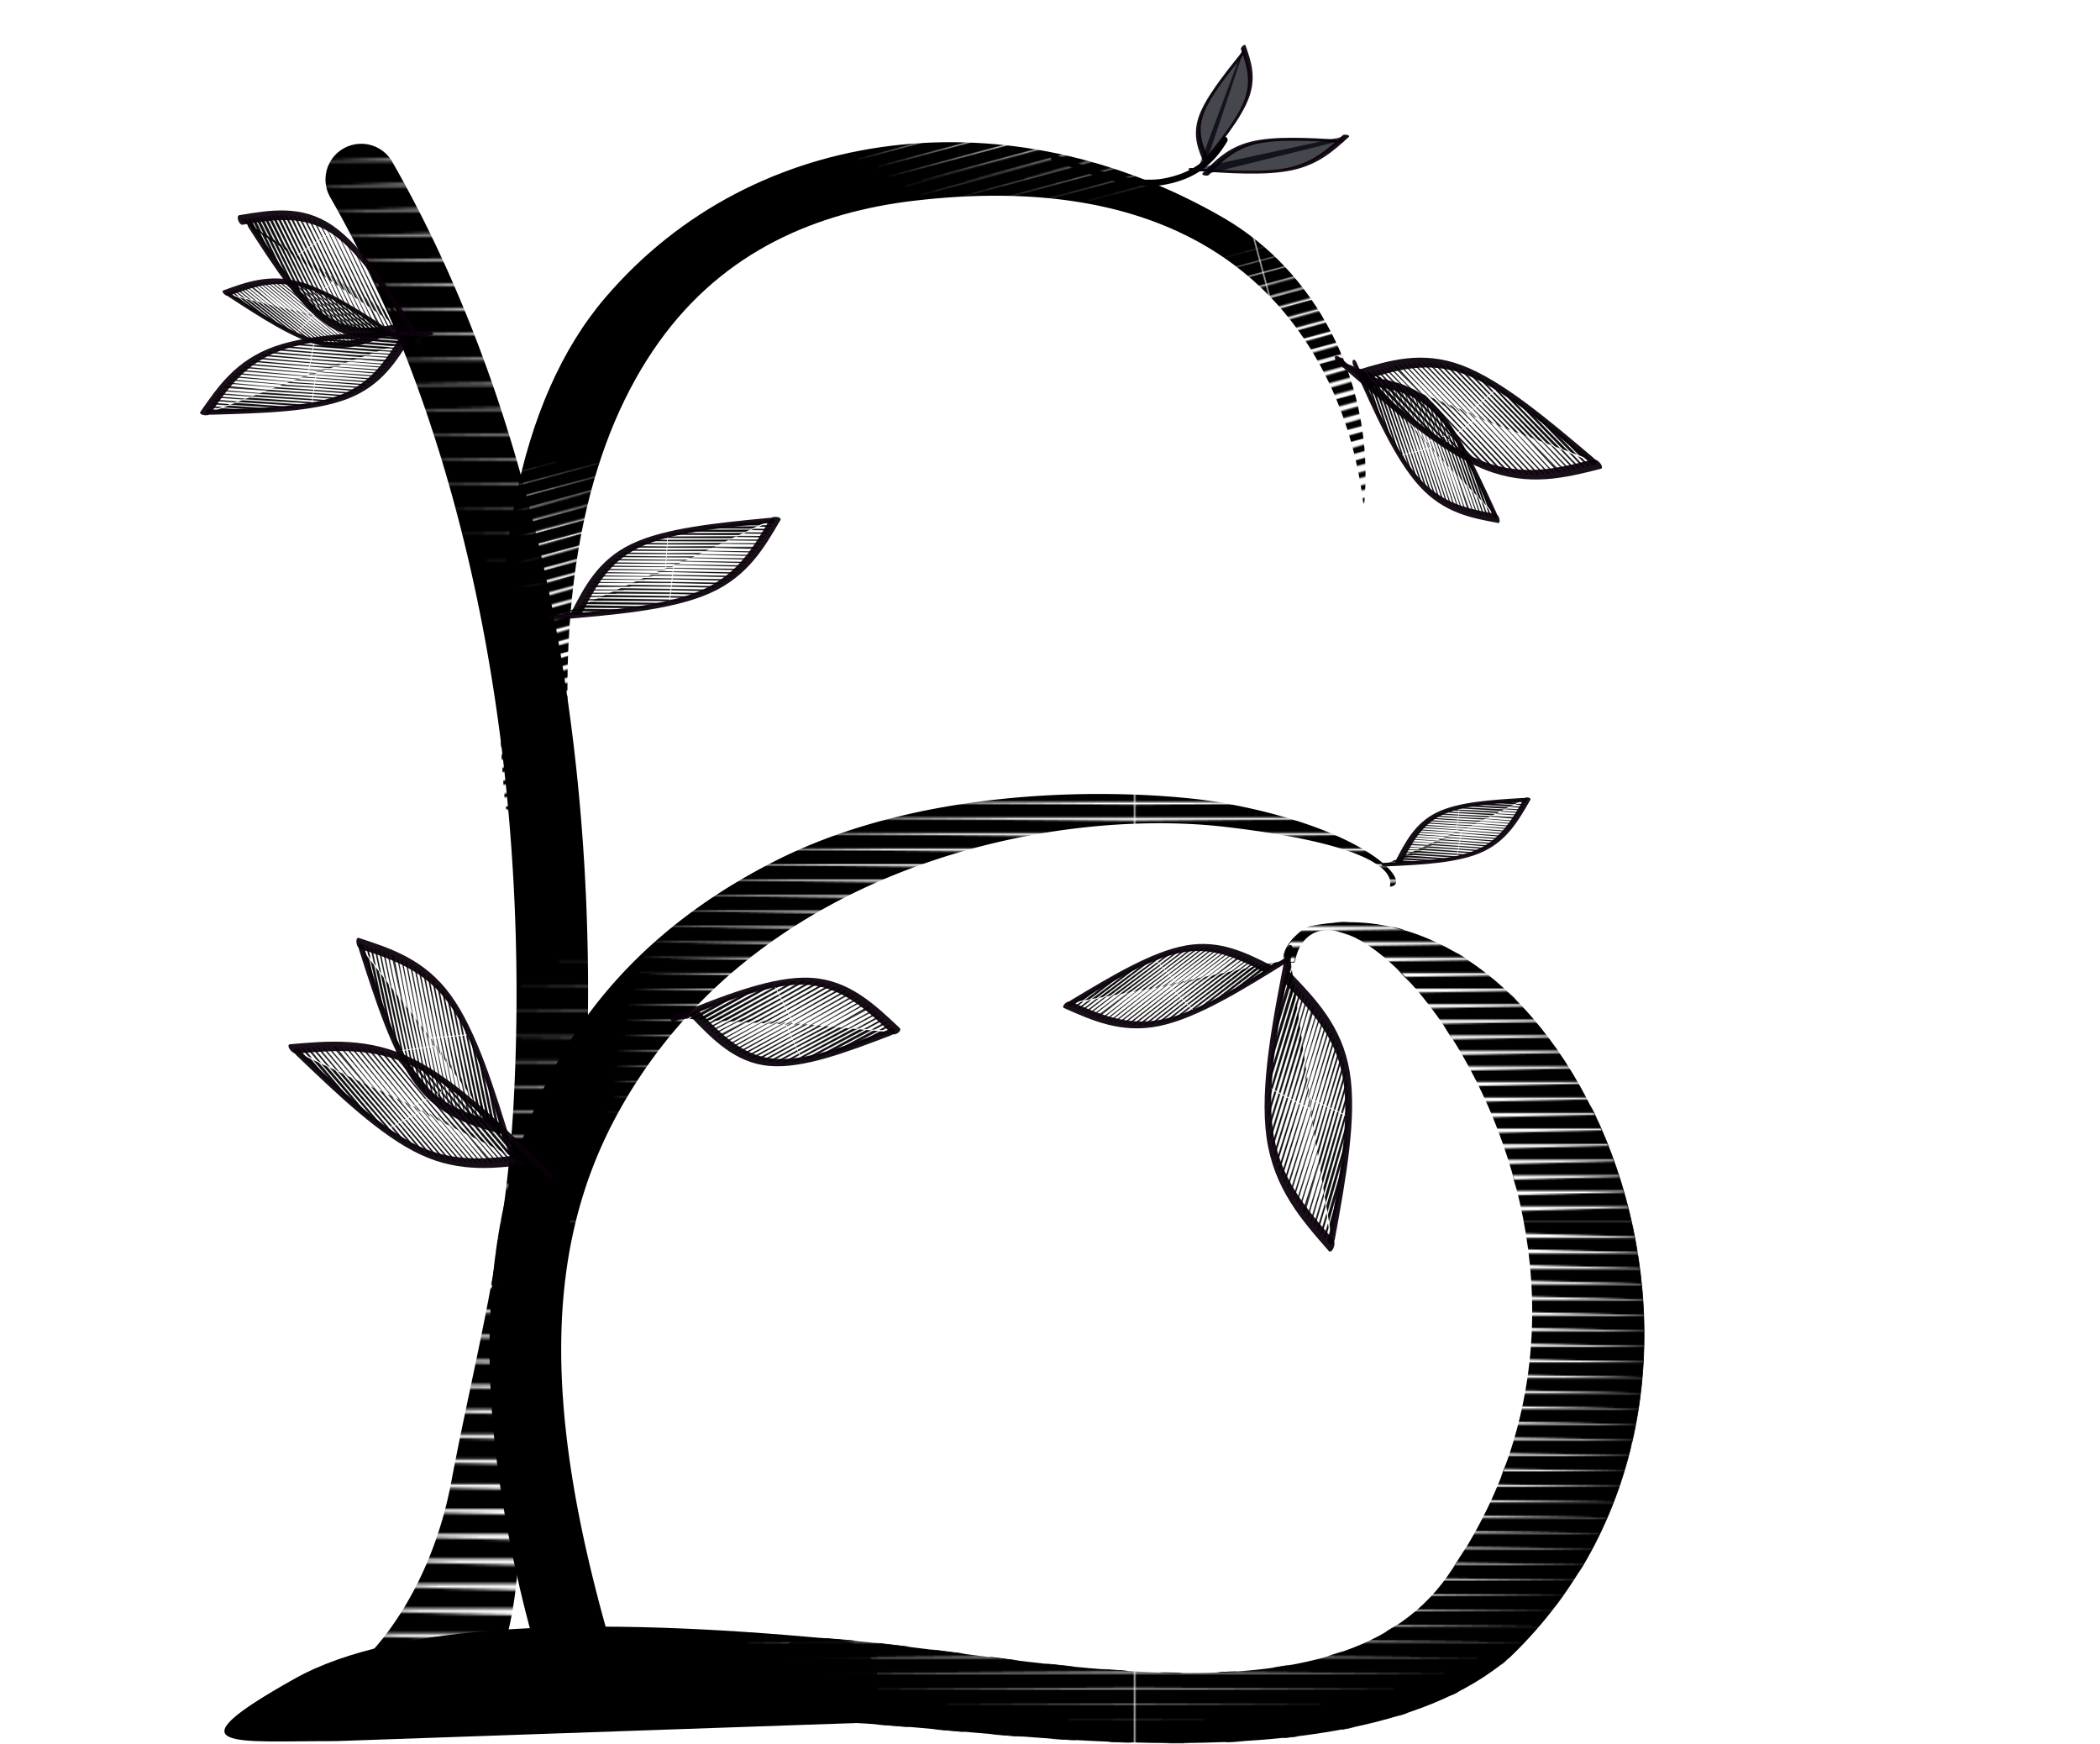
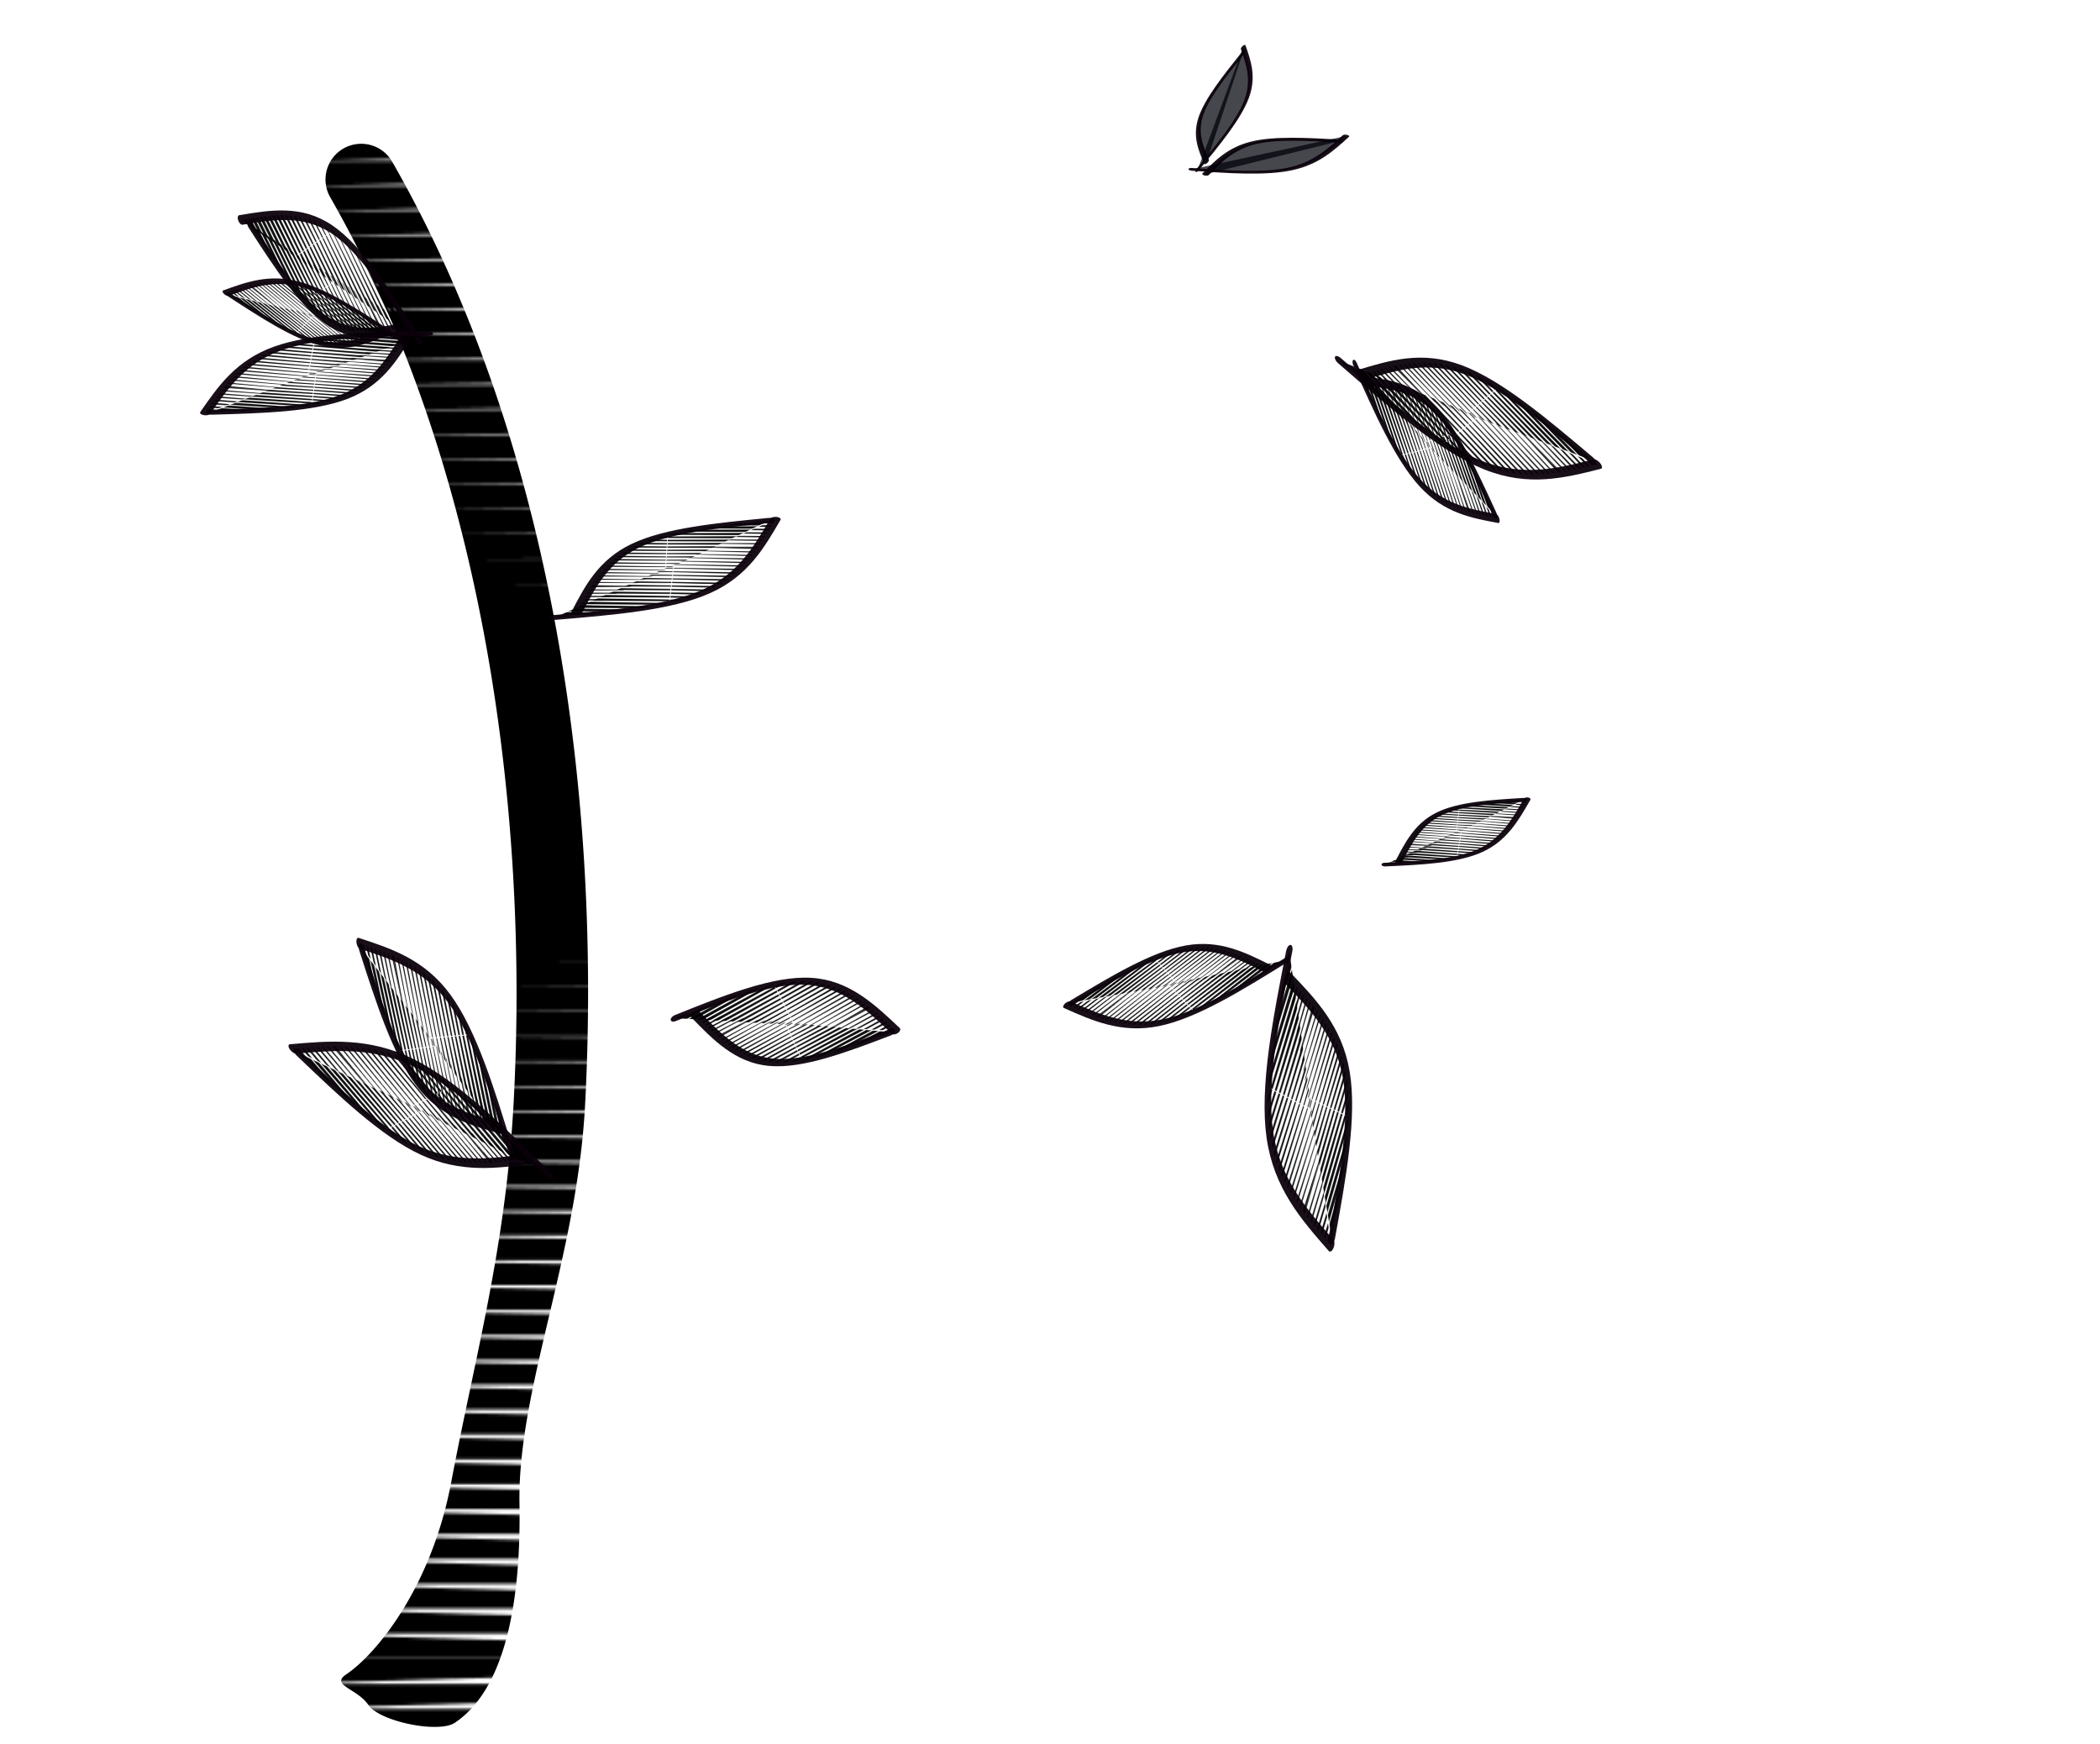
<svg xmlns="http://www.w3.org/2000/svg" xmlns:xlink="http://www.w3.org/1999/xlink" xml:space="preserve" viewBox="0 0 615.57 511.28">
  <defs>
    <path id="b" stroke-linecap="square" stroke-width=".02" d="M684.32 0H342.16v9.93L684.32 0Zm0 9.12H342.16v9.93L684.32 9.4zm0 9.12H342.16v9.92l342.16-9.34zm0 9.11H342.16v9.93l342.16-9.05zm0 9.12H342.16v9.93l342.16-8.76zm0 9.12H342.16v9.92l342.16-8.47zm0 9.12H342.16v9.92l342.16-8.18zm0 9.12H342.16v9.92l342.16-7.89zm0 9.11H342.16v9.92l342.16-7.59zm0 9.12H342.16v9.92l342.16-7.3zm0 9.12H342.16v9.91l342.16-7zm0 9.12H342.16v9.91l342.16-6.71zm0 9.11H342.16v9.92l342.16-6.43zm0 9.12H342.16v9.91l342.16-6.13zm0 9.12H342.16v9.91l342.16-5.84zm0 9.11H342.16v9.92l342.16-5.55zm0 9.12H342.16v9.91l342.16-5.25zm0 9.12H342.16v9.91l342.16-4.96zm0 9.12H342.16v9.9l342.16-4.66zm0 9.12H342.16v9.9l342.16-4.38zm0 9.11H342.16v9.91l342.16-4.09zm0 9.12H342.16v9.9l342.16-3.79zm0 9.12H342.16v9.9l342.16-3.5zm0 9.12H342.16v9.9l342.16-3.21zm0 9.11H342.16v9.9l342.16-2.91zm0 9.12H342.16v9.9l342.16-2.62zm0 9.12H342.16v9.9l342.16-2.34zm0 9.12H342.16v9.9l342.16-2.05zm0 9.11H342.16v9.9l342.16-1.75zm0 9.12H342.16v9.9l342.16-1.46zm0 9.12H342.16v9.9l342.16-1.17zm0 9.12H342.16v9.9l342.16-.88zm0 9.11H342.16v9.9l342.16-.58zm0 9.12H342.16v9.9l342.16-.3zm0 9.12H342.16v9.9h342.16zM0 0h342.16v9.93L0 0Zm0 9.12h342.16v9.92L0 9.41Zm0 9.12h342.16v9.92L0 18.82Zm0 9.11h342.16v9.93L0 28.23Zm0 9.12h342.16v9.92L0 37.63Zm0 9.12h342.16v9.92L0 47.04Zm0 9.12h342.16v9.92L0 56.45Zm0 9.11h342.16v9.92L0 65.86Zm0 9.12h342.16v9.92L0 75.27Zm0 9.12h342.16v9.92L0 84.68Zm0 9.12h342.16v9.91L0 94.1Zm0 9.11h342.16v9.92L0 103.5Zm0 9.12h342.16v9.92L0 112.9Zm0 9.12h342.16v9.91L0 122.31Zm0 9.12h342.16v9.91L0 131.72Zm0 9.11h342.16v9.92L0 141.13Zm0 9.12h342.16v9.91L0 150.54ZM0 155h342.16v9.91L0 159.95Zm0 9.12h342.16v9.9L0 169.37Zm0 9.12h342.16v9.9L0 178.76Zm0 9.11h342.16v9.91L0 188.17Zm0 9.12h342.16v9.9L0 197.59Zm0 9.12h342.16v9.9L0 207Zm0 9.12h342.16v9.9L0 216.4Zm0 9.11h342.16v9.9L0 225.82Zm0 9.12h342.16v9.9L0 235.22Zm0 9.12h342.16v9.9L0 244.62Zm0 9.12h342.16v9.9L0 254.03Zm0 9.11h342.16v9.9L0 263.44Zm0 9.12h342.16v9.9L0 272.85Zm0 9.12h342.16v9.9L0 282.26Zm0 9.12h342.16v9.9L0 291.66Zm0 9.11h342.16v9.9L0 301.08Zm0 9.12h342.16v9.9L0 310.48ZM0 310h342.16v9.9H0Zm684.32 329.79H342.16v-9.93l342.16 9.93zm0-9.12H342.16v-9.93l342.16 9.64zm0-9.12H342.16v-9.92l342.16 9.34zm0-9.11H342.16v-9.93l342.16 9.05zm0-9.12H342.16v-9.93l342.16 8.76zm0-9.12H342.16v-9.92l342.16 8.47zm0-9.12H342.16v-9.92l342.16 8.18zm0-9.12H342.16v-9.92l342.16 7.89zm0-9.11H342.16v-9.92l342.16 7.59zm0-9.12H342.16v-9.92l342.16 7.3zm0-9.12H342.16v-9.92l342.16 7.01zm0-9.12H342.16v-9.91l342.16 6.71zm0-9.11H342.16v-9.92l342.16 6.43zm0-9.12H342.16v-9.92l342.16 6.14zm0-9.12H342.16v-9.91l342.16 5.84zm0-9.12H342.16v-9.9l342.16 5.54zm0-9.11H342.16v-9.92l342.16 5.26zm0-9.12H342.16v-9.91l342.16 4.96zm0-9.12H342.16v-9.9l342.16 4.66zm0-9.12H342.16v-9.9l342.16 4.37zm0-9.11H342.16v-9.91l342.16 4.09zm0-9.12H342.16v-9.9l342.16 3.79zm0-9.12H342.16v-9.9l342.16 3.5zm0-9.12H342.16v-9.9l342.16 3.21zm0-9.11H342.16v-9.9l342.16 2.91zm0-9.12H342.16v-9.9l342.16 2.62zm0-9.12H342.16v-9.9l342.16 2.33zm0-9.12H342.16v-9.9l342.16 2.05zm0-9.11H342.16v-9.9l342.16 1.75zm0-9.12H342.16v-9.9l342.16 1.46zm0-9.12H342.16v-9.9l342.16 1.17zm0-9.12H342.16v-9.9l342.16.88zm0-9.12H342.16v-9.9l342.16.6zm0-9.11H342.16V329l342.16.3zm0-9.12H342.16v-9.9h342.16zM0 639.79h342.16v-9.93L0 639.8Zm0-9.12h342.16v-9.93L0 630.38Zm0-9.12h342.16v-9.92L0 620.97Zm0-9.11h342.16v-9.93L0 611.56Zm0-9.12h342.16v-9.93L0 602.15Zm0-9.12h342.16v-9.92L0 592.75Zm0-9.12h342.16v-9.92L0 583.34Zm0-9.12h342.16v-9.92L0 573.93Zm0-9.11h342.16v-9.92L0 564.52Zm0-9.12h342.16v-9.92L0 555.11Zm0-9.12h342.16v-9.92L0 545.7Zm0-9.12h342.16v-9.91L0 536.29Zm0-9.11h342.16v-9.92L0 526.9Zm0-9.12h342.16v-9.92L0 517.48Zm0-9.12h342.16v-9.91L0 508.07Zm0-9.12h342.16v-9.9L0 498.65Zm0-9.11h342.16v-9.92L0 489.25Zm0-9.12h342.16v-9.91L0 479.84Zm0-9.12h342.16v-9.9L0 470.42Zm0-9.12h342.16v-9.9L0 461.02Zm0-9.11h342.16v-9.91L0 451.62Zm0-9.12h342.16v-9.9L0 442.2Zm0-9.12h342.16v-9.9L0 432.8Zm0-9.12h342.16v-9.9L0 423.39Zm0-9.11h342.16v-9.9L0 413.97Zm0-9.12h342.16v-9.9L0 404.56Zm0-9.12h342.16v-9.9L0 395.17Zm0-9.12h342.16v-9.9L0 385.76Zm0-9.11h342.16v-9.9L0 376.34Zm0-9.12h342.16v-9.9L0 366.94Zm0-9.12h342.16v-9.9L0 357.53Zm0-9.12h342.16v-9.9L0 348.12Zm0-9.12h342.16v-9.9L0 338.73Zm0-9.11h342.16V329L0 329.31Zm0-9.12h342.16v-9.9H0Z" paint-order="markers fill stroke" />
    <path id="g" stroke="#090009" stroke-width="14.55" d="M821.73 829.84c67.52-14.56 135.04-29.12 176.5-72.82 41.44-43.7 56.81-116.54 72.19-189.37" opacity=".94" />
    <path id="h" stroke="#0b000b" stroke-width="12.7" d="M821.73 829.84c67.52-14.56 135.04-29.12 176.5-72.82 41.44-43.7 56.81-116.54 72.19-189.37" opacity=".94" />
  </defs>
  <defs>
    <pattern xlink:href="#a" id="k" x="0" y="0" patternTransform="matrix(.5 0 0 .5 956.48 1282.3)" preserveAspectRatio="xMidYMid" />
    <pattern id="a" width="684.32" height="639.79" fill="#000" patternTransform="translate(956.48 1282.3)" patternUnits="userSpaceOnUse" preserveAspectRatio="xMidYMid">
      <use xlink:href="#b" stroke-linecap="square" stroke-width=".02" paint-order="markers fill stroke" />
    </pattern>
    <pattern xlink:href="#c" id="l" patternTransform="translate(231.94 203.88)" preserveAspectRatio="xMidYMid" />
    <pattern id="c" width="426.61" height="55.49" fill="#000" patternTransform="translate(231.94 203.88)" patternUnits="userSpaceOnUse" preserveAspectRatio="xMidYMid">
      <path stroke-linecap="square" stroke-width=".32" d="M420.57 0h.28c.02 8.96 5.76 19.3 5.76 27.75s-5.76 15.46-5.76 27.74h-.28c0-12.8 5.7-20 5.7-27.74 0-7.75-5.64-16.7-5.7-27.75zM404 0h1.02c.02 9.45 5.27 18.9 5.27 27.75 0 8.84-5.27 15.15-5.27 27.74H404c0-12.85 5.21-19.6 5.21-27.74 0-8.15-5.15-16.39-5.2-27.75zm-16.56 0h1.75c.03 9.93 4.79 18.52 4.79 27.75 0 9.22-4.79 14.84-4.79 27.74h-1.75c0-12.9 4.72-19.2 4.72-27.74 0-8.55-4.67-16.07-4.72-27.75zm-16.57 0h2.5c.02 10.42 4.29 18.14 4.29 27.75 0 9.6-4.3 14.53-4.3 27.74h-2.5c0-12.94 4.25-18.8 4.25-27.74 0-8.95-4.19-15.76-4.24-27.75zM354.3 0h3.24c.02 10.9 3.8 17.75 3.8 27.75s-3.8 14.22-3.8 27.74h-3.24c0-13 3.76-18.39 3.76-27.74 0-9.36-3.71-15.44-3.76-27.75zm-16.57 0h3.98c.02 11.39 3.31 17.37 3.31 27.75 0 10.38-3.31 13.9-3.31 27.74h-3.98c0-13.04 3.28-17.99 3.28-27.74 0-9.76-3.23-15.13-3.28-27.75zm-16.57 0h4.72c.02 11.87 2.82 16.98 2.82 27.75 0 10.76-2.82 13.6-2.82 27.74h-4.72c0-13.08 2.8-17.59 2.8-27.74 0-10.16-2.75-14.81-2.8-27.75ZM304.6 0h5.46c.02 12.35 2.33 16.6 2.33 27.75 0 11.15-2.33 13.28-2.33 27.74h-5.46c0-13.13 2.32-17.18 2.32-27.74 0-10.56-2.27-14.5-2.32-27.75zm-16.57 0h6.2c.02 12.84 1.84 16.21 1.84 27.75 0 11.53-1.84 12.97-1.84 27.74h-6.2c0-13.18 1.84-16.78 1.84-27.74 0-10.96-1.8-14.18-1.84-27.75zm-16.57 0h6.95c.01 13.32 1.35 15.83 1.35 27.75s-1.35 12.66-1.35 27.74h-6.95c0-13.23 1.36-16.38 1.36-27.74S271.49 13.89 271.45 0ZM254.9 0h7.68c.01 13.8.86 15.44.86 27.75 0 12.3-.86 12.35-.86 27.74h-7.68c0-13.27.87-15.98.87-27.74 0-11.77-.84-13.55-.87-27.75zm-16.57 0h8.42c.01 14.3.37 15.06.37 27.75s-.37 12.04-.37 27.74h-8.42c0-13.32.39-15.58.39-27.74 0-12.17-.36-13.23-.4-27.75zm-16.57 0h9.16c.01 14.78-.12 14.67-.12 27.75 0 13.07.12 11.72.12 27.74h-9.16c0-13.37-.1-15.18-.1-27.74 0-12.57.13-12.92.1-27.75zm-16.57 0h9.9c.02 15.26-.6 14.29-.6 27.75s.6 11.41.6 27.74h-9.9c0-13.41-.57-14.77-.57-27.74 0-12.97.6-12.6.57-27.75zm-16.57 0h10.64c.02 15.74-1.1 13.9-1.1 27.75 0 13.84 1.1 11.1 1.1 27.74h-10.64c0-13.46-1.05-14.37-1.05-27.74S188.64 15.46 188.6 0zm-16.57 0h11.39c0 16.23-1.6 13.52-1.6 27.75s1.6 10.79 1.6 27.74h-11.39c0-13.5-1.53-13.97-1.53-27.74 0-13.77 1.56-11.97 1.53-27.75zm-16.57 0h12.13c0 16.71-2.08 13.13-2.08 27.75 0 14.61 2.08 10.48 2.08 27.74h-12.13c0-13.55-2.01-13.57-2.01-27.74 0-14.18 2.04-11.66 2.01-27.75zm-16.56 0h12.86c.01 17.2-2.57 12.75-2.57 27.75s2.57 10.17 2.57 27.74h-12.86c0-13.6-2.5-13.17-2.5-27.74 0-14.58 2.51-11.34 2.5-27.75zm-16.57 0h13.6c.01 17.68-3.06 12.36-3.06 27.75 0 15.38 3.06 9.86 3.06 27.74h-13.6c0-13.65-2.99-12.77-2.99-27.74 0-14.98 3-11.03 2.99-27.75zm-16.57 0h14.34c.01 18.17-3.55 11.98-3.55 27.75s3.55 9.54 3.55 27.74h-14.34c0-13.7-3.47-12.36-3.47-27.74 0-15.38 3.48-10.71 3.47-27.75zM89.2 0h15.09c0 18.65-4.05 11.6-4.05 27.75s4.05 9.23 4.05 27.74h-15.1c0-13.74-3.94-11.96-3.94-27.74 0-15.78 3.96-10.4 3.95-27.75ZM72.63 0h15.83c0 19.13-4.54 11.2-4.54 27.75 0 16.54 4.54 8.92 4.54 27.74H72.63c0-13.79-4.43-11.56-4.43-27.74S72.64 17.67 72.63 0ZM56.06 0h16.57c0 19.62-5.03 10.82-5.03 27.75 0 16.92 5.03 8.61 5.03 27.74H56.06c0-13.84-4.9-11.16-4.9-27.74 0-16.59 4.9-9.76 4.9-27.75zM39.5 0h17.3c0 20.1-5.51 10.44-5.51 27.75 0 17.3 5.51 8.3 5.51 27.74H39.5c0-13.88-5.4-10.76-5.4-27.74 0-16.99 5.4-9.45 5.4-27.75ZM22.92 0h18.05c0 20.59-6 10.05-6 27.75 0 17.69 6 7.99 6 27.74H22.92c0-13.93-5.87-10.36-5.87-27.74 0-17.39 5.88-9.13 5.87-27.75zM6.36 0h18.79c0 21.07-6.5 9.67-6.5 27.75 0 18.07 6.5 7.68 6.5 27.74H6.35C6.36 41.51 0 45.54 0 27.75 0 9.95 6.36 18.93 6.36 0Z" paint-order="markers fill stroke" />
    </pattern>
    <pattern xlink:href="#d" id="N" x="0" y="0" patternTransform="matrix(1.01 0 0 1.01 956.48 1282.3)" preserveAspectRatio="xMidYMid" />
    <pattern xlink:href="#d" id="L" patternTransform="translate(956.48 1282.3)" preserveAspectRatio="xMidYMid" />
    <pattern xlink:href="#d" id="J" patternTransform="translate(956.48 1282.3)" preserveAspectRatio="xMidYMid" />
    <pattern xlink:href="#d" id="H" patternTransform="translate(956.48 1282.3)" preserveAspectRatio="xMidYMid" />
    <pattern xlink:href="#d" id="F" patternTransform="translate(956.48 1282.3)" preserveAspectRatio="xMidYMid" />
    <pattern xlink:href="#d" id="D" patternTransform="translate(956.48 1282.3)" preserveAspectRatio="xMidYMid" />
    <pattern xlink:href="#d" id="B" patternTransform="translate(956.48 1282.3)" preserveAspectRatio="xMidYMid" />
    <pattern xlink:href="#d" id="z" patternTransform="translate(956.48 1282.3)" preserveAspectRatio="xMidYMid" />
    <pattern xlink:href="#d" id="x" patternTransform="translate(956.48 1282.3)" preserveAspectRatio="xMidYMid" />
    <pattern xlink:href="#d" id="v" patternTransform="translate(956.48 1282.3)" preserveAspectRatio="xMidYMid" />
    <pattern xlink:href="#d" id="t" patternTransform="translate(956.48 1282.3)" preserveAspectRatio="xMidYMid" />
    <pattern xlink:href="#d" id="r" x="0" y="0" patternTransform="matrix(.8 0 0 .8 956.48 1282.3)" preserveAspectRatio="xMidYMid" />
    <pattern xlink:href="#d" id="p" x="0" y="0" patternTransform="rotate(-15 5348.25 -2991.44) scale(.4)" preserveAspectRatio="xMidYMid" />
    <pattern xlink:href="#d" id="n" x="0" y="0" patternTransform="matrix(.5 0 0 .5 956.48 1282.3)" preserveAspectRatio="xMidYMid" />
    <pattern xlink:href="#d" id="i" x="0" y="0" patternTransform="matrix(.5 0 0 .5 956.48 1282.3)" preserveAspectRatio="xMidYMid" />
    <pattern xlink:href="#d" id="e" patternTransform="translate(956.48 1282.3)" preserveAspectRatio="xMidYMid" />
    <pattern id="d" width="684.32" height="639.79" fill="#000" patternTransform="translate(956.48 1282.3)" patternUnits="userSpaceOnUse" preserveAspectRatio="xMidYMid">
      <use xlink:href="#b" stroke-linecap="square" stroke-width=".02" paint-order="markers fill stroke" />
    </pattern>
    <filter id="f" width="1.07" height="1.12" x="-.03" y="-.06" color-interpolation-filters="sRGB">
      <feGaussianBlur stdDeviation=".52" />
    </filter>
    <filter id="j" width="1.01" height="1.05" x="0" y="-.03" color-interpolation-filters="sRGB">
      <feGaussianBlur stdDeviation=".36" />
    </filter>
    <filter id="m" width="1.01" height="1.01" x="0" y="0" color-interpolation-filters="sRGB">
      <feGaussianBlur stdDeviation=".36" />
    </filter>
    <filter id="o" width="1.01" height="1.01" x="0" y="0" color-interpolation-filters="sRGB">
      <feGaussianBlur stdDeviation=".36" />
    </filter>
    <filter id="q" width="1.01" height="1.01" x="0" y="0" color-interpolation-filters="sRGB">
      <feGaussianBlur stdDeviation=".36" />
    </filter>
    <filter id="s" width="1.02" height="1" x="-.01" y="0" color-interpolation-filters="sRGB">
      <feGaussianBlur stdDeviation=".36" />
    </filter>
    <filter id="u" width="1.09" height="1.09" x="-.04" y="-.04" color-interpolation-filters="sRGB">
      <feGaussianBlur stdDeviation="2.11" />
    </filter>
    <filter id="w" width="1.07" height="1.13" x="-.04" y="-.06" color-interpolation-filters="sRGB">
      <feGaussianBlur stdDeviation=".55" />
    </filter>
    <filter id="y" width="1.07" height="1.13" x="-.04" y="-.07" color-interpolation-filters="sRGB">
      <feGaussianBlur stdDeviation=".61" />
    </filter>
    <filter id="A" width="1.08" height="1.14" x="-.04" y="-.07" color-interpolation-filters="sRGB">
      <feGaussianBlur stdDeviation=".65" />
    </filter>
    <filter id="C" width="1.08" height="1.15" x="-.04" y="-.07" color-interpolation-filters="sRGB">
      <feGaussianBlur stdDeviation=".73" />
    </filter>
    <filter id="E" width="1.07" height="1.14" x="-.04" y="-.07" color-interpolation-filters="sRGB">
      <feGaussianBlur stdDeviation=".63" />
    </filter>
    <filter id="G" width="1.08" height="1.16" x="-.04" y="-.08" color-interpolation-filters="sRGB">
      <feGaussianBlur stdDeviation=".85" />
    </filter>
    <filter id="I" width="1.07" height="1.13" x="-.04" y="-.06" color-interpolation-filters="sRGB">
      <feGaussianBlur stdDeviation=".56" />
    </filter>
    <filter id="K" width="1.07" height="1.13" x="-.04" y="-.07" color-interpolation-filters="sRGB">
      <feGaussianBlur stdDeviation=".59" />
    </filter>
    <filter id="M" width="1.08" height="1.14" x="-.04" y="-.07" color-interpolation-filters="sRGB">
      <feGaussianBlur stdDeviation=".67" />
    </filter>
    <filter id="O" width="1.09" height="1.17" x="-.04" y="-.08" color-interpolation-filters="sRGB">
      <feGaussianBlur stdDeviation=".92" />
    </filter>
  </defs>
  <g fill="url(#e)" stroke-linecap="round" stroke-miterlimit="4.1" filter="url(#f)" paint-order="stroke markers fill" style="mix-blend-mode:darken" transform="matrix(-.126 .746 -.604 -.165 785.58 -618.96)">
    <use xlink:href="#g" stroke-width="14.55" opacity=".94" transform="matrix(-.344 -.049 .029 -.202 1655.08 570.88)" />
    <use xlink:href="#h" stroke-width="12.7" opacity=".94" transform="matrix(.385 .06 -.04 .219 1009.84 174.17)" />
  </g>
-   <path fill="url(#i)" d="M710.09 776.01c-38.07 21.3-17.33 18.27 12.02 18.35l152.44-5.3c6.55.03 13.02-24.26-7.73-24.68-69.08-6.52-127.14-4.92-156.73 11.63z" color="#000" filter="url(#j)" paint-order="fill markers stroke" style="mix-blend-mode:darken" transform="translate(-623.62 -284.04)" />
-   <path fill="url(#k)" stroke="url(#l)" stroke-linecap="round" stroke-miterlimit="4.1" stroke-width=".2" d="M1066.37 769.66c83.64-80.54 18.82-230.02-58.75-214.15-4.24.86-12.03 11.7-4.61 10.55 10.37-44.45 116.96 77.4 44.9 179.96-34.14 48.56-130.78 20.69-186.55 18.02-8.28-.39-8.27 4.56-8.65 12.84 6.92 1.26-28.74 6.5 5.19 12.37 27.84-4.57 156.76 25.6 208.47-19.59" color="#000" filter="url(#m)" paint-order="stroke markers fill" style="mix-blend-mode:darken" transform="translate(-623.62 -284.04)" />
-   <path fill="url(#n)" d="M851.16 536.23c-93.7 47.28-95.36 143.31-70.31 232.05a10.82 10.82 0 0 0 13.28 7.38 10.58 10.58 0 0 0 7.52-13.05c-19.27-68.24-17.79-114.64 3.42-152.89 39.94-72.03 127.16-89.32 178.15-83.27 56.44 6.69 46.75 17.98 47.99 17.46 6.62-.75-6.2-16.92-49.53-24.61-16.88-3-81.07-8.03-130.52 16.93z" color="#000" filter="url(#o)" paint-order="stroke markers fill" style="mix-blend-mode:darken;-inkscape-stroke:none" transform="translate(-623.62 -284.04)" />
-   <path fill="url(#p)" d="M801.04 371.28c-25.56 29.91-35.32 80.63-29.43 147.65.52 5.88 5.35 10.2 10.8 9.64 5.44-.56 9.44-5.78 8.92-11.67-5.56-63.28 6.14-105.58 25.4-132.55 19.25-26.97 46.62-38.18 75.03-41.5 142.5-16.6 129.91 116.2 132.04 84.73 1.55-32.84-14.57-64.1-41.6-79.73-62.34-36.07-137.3-27.91-181.16 23.43z" color="#000" filter="url(#q)" paint-order="stroke markers fill" style="mix-blend-mode:darken;-inkscape-stroke:none" transform="translate(-623.62 -284.04)" />
  <path fill="url(#r)" d="M732.25 326.55a10.47 10.47 0 0 0-11.83 15.31c44.86 78.33 58.35 179.58 53.77 265.17-2.3 42.8-11.42 74.94-18.32 111.5-5.78 30.69-21.92 50.35-30.75 56.26-4.8 3.21 3.26 4.16 6.47 8.97 3.22 4.81 20.54 8.44 25.35 5.23 17.4-11.64 19.29-44 18.95-64.27-.56-33.44 16.84-72.26 19.22-116.57 4.74-88.62-8.71-193.24-56.52-276.7a10.47 10.47 0 0 0-6.34-4.9z" color="#000" filter="url(#s)" paint-order="stroke markers fill" style="mix-blend-mode:darken" transform="translate(-623.62 -284.04)" />
  <g fill="url(#t)" stroke-linecap="round" stroke-miterlimit="4.1" filter="url(#u)" paint-order="stroke markers fill" style="mix-blend-mode:darken" transform="matrix(.103 .21 -.101 .07 68.49 -181.22)">
    <use xlink:href="#g" stroke-width="14.55" opacity=".94" transform="matrix(.89 0 0 .918 159.28 97.83)" />
    <path stroke="#0b000b" stroke-width="12.7" d="M1132.47 617.86c-67.81 13.15-135.62 26.3-177.97 69.13-42.35 42.82-59.24 115.32-76.13 187.82" opacity=".94" />
  </g>
  <g fill="url(#v)" stroke-linecap="round" stroke-miterlimit="4.1" filter="url(#w)" paint-order="stroke markers fill" style="mix-blend-mode:darken" transform="matrix(.564 .465 -.367 .45 -187.87 -677.85)">
    <use xlink:href="#g" stroke-width="14.55" opacity=".94" transform="matrix(-.344 -.049 .029 -.202 1655.08 570.88)" />
    <use xlink:href="#h" stroke-width="12.7" opacity=".94" transform="matrix(.385 .06 -.04 .219 1009.84 174.17)" />
  </g>
  <g fill="url(#x)" stroke-linecap="round" stroke-miterlimit="4.1" filter="url(#y)" paint-order="stroke markers fill" style="mix-blend-mode:darken" transform="matrix(.54 -.196 -.172 -.578 -430.62 786.06)">
    <use xlink:href="#g" stroke-width="14.55" opacity=".94" transform="matrix(-.344 -.049 .029 -.202 1655.08 570.88)" />
    <use xlink:href="#h" stroke-width="12.7" opacity=".94" transform="matrix(.385 .06 -.04 .219 1009.84 174.17)" />
  </g>
  <g fill="url(#z)" stroke-linecap="round" stroke-miterlimit="4.1" filter="url(#A)" paint-order="stroke markers fill" style="mix-blend-mode:darken" transform="matrix(-.622 .025 -.02 -.485 937.76 261.96)">
    <use xlink:href="#g" stroke-width="14.55" opacity=".94" transform="matrix(-.344 -.049 .029 -.202 1655.08 570.88)" />
    <use xlink:href="#h" stroke-width="12.7" opacity=".94" transform="matrix(.385 .06 -.04 .219 1009.84 174.17)" />
  </g>
  <g fill="url(#B)" stroke-linecap="round" stroke-miterlimit="4.1" filter="url(#C)" paint-order="stroke markers fill" style="mix-blend-mode:darken" transform="matrix(.24 .506 -.38 .201 240.86 -628.95)">
    <use xlink:href="#g" stroke-width="14.55" opacity=".94" transform="matrix(-.344 -.049 .029 -.202 1655.08 570.88)" />
    <use xlink:href="#h" stroke-width="12.7" opacity=".94" transform="matrix(.385 .06 -.04 .219 1009.84 174.17)" />
  </g>
  <g stroke-linecap="round" stroke-miterlimit="4.1" paint-order="stroke markers fill">
-     <path fill="none" stroke="#000" stroke-width="1.84" d="M358.94 40.99c-4.17 7.06-9.5 10.58-17.17 12.14-10.49 2.13-23.41-3.5-32.87-6.98" />
    <g fill="#00000b" fill-opacity=".77">
      <use xlink:href="#g" stroke-width="14.55" opacity=".94" transform="matrix(-.135 -.02 .022 -.056 485.44 104.25)" />
      <use xlink:href="#h" stroke-width="12.7" opacity=".94" transform="matrix(.152 .024 -.028 .06 247.69 -19.87)" />
    </g>
    <g fill="#00000b" fill-opacity=".77">
      <use xlink:href="#g" stroke-width="14.55" opacity=".94" transform="matrix(-.087 .09 -.042 -.036 470.64 -28.5)" />
      <use xlink:href="#h" stroke-width="12.7" opacity=".94" transform="matrix(.099 -.1 .043 .042 234.04 97.05)" />
    </g>
  </g>
  <g fill="url(#D)" stroke-linecap="round" stroke-miterlimit="4.1" filter="url(#E)" paint-order="stroke markers fill" style="mix-blend-mode:darken" transform="matrix(.63 -.069 .054 .504 -673.84 65.96)">
    <use xlink:href="#g" stroke-width="14.55" opacity=".94" transform="matrix(-.344 -.049 .029 -.202 1655.08 570.88)" />
    <use xlink:href="#h" stroke-width="12.7" opacity=".94" transform="matrix(.385 .06 -.04 .219 1009.84 174.17)" />
  </g>
  <g fill="url(#F)" stroke-linecap="round" stroke-miterlimit="4.1" filter="url(#G)" paint-order="stroke markers fill" style="mix-blend-mode:darken" transform="matrix(-.398 -.252 .209 -.31 547.31 550.98)">
    <use xlink:href="#g" stroke-width="14.55" opacity=".94" transform="matrix(-.344 -.049 .029 -.202 1655.08 570.88)" />
    <use xlink:href="#h" stroke-width="12.7" opacity=".94" transform="matrix(.385 .06 -.04 .219 1009.84 174.17)" />
  </g>
  <g fill="url(#H)" stroke-linecap="round" stroke-miterlimit="4.1" filter="url(#I)" paint-order="stroke markers fill" style="mix-blend-mode:darken" transform="matrix(-.523 -.488 .456 -.354 652.32 1118.68)">
    <use xlink:href="#g" stroke-width="14.55" opacity=".94" transform="matrix(-.344 -.049 .029 -.202 1655.08 570.88)" />
    <use xlink:href="#h" stroke-width="12.7" opacity=".94" transform="matrix(.385 .06 -.04 .219 1009.84 174.17)" />
  </g>
  <g fill="url(#J)" stroke-linecap="round" stroke-miterlimit="4.1" filter="url(#K)" paint-order="stroke markers fill" style="mix-blend-mode:darken" transform="matrix(-.213 -.636 .51 -.166 218.36 1226.62)">
    <use xlink:href="#g" stroke-width="14.55" opacity=".94" transform="matrix(-.344 -.049 .029 -.202 1655.08 570.88)" />
    <use xlink:href="#h" stroke-width="12.7" opacity=".94" transform="matrix(.385 .06 -.04 .219 1009.84 174.17)" />
  </g>
  <g fill="url(#L)" stroke-linecap="round" stroke-miterlimit="4.1" filter="url(#M)" paint-order="stroke markers fill" style="mix-blend-mode:darken" transform="matrix(-.498 .29 .263 .418 914.29 -262.9)">
    <use xlink:href="#g" stroke-width="14.55" opacity=".94" transform="matrix(-.344 -.049 .029 -.202 1655.08 570.88)" />
    <use xlink:href="#h" stroke-width="12.7" opacity=".94" transform="matrix(.385 .06 -.04 .219 1009.84 174.17)" />
  </g>
  <g fill="url(#N)" stroke-linecap="round" stroke-miterlimit="4.1" filter="url(#O)" paint-order="stroke markers fill" style="mix-blend-mode:darken" transform="matrix(.396 -.03 .008 .376 -109.34 139.85)">
    <use xlink:href="#g" stroke-width="14.55" opacity=".94" transform="matrix(-.344 -.049 .029 -.202 1655.08 570.88)" />
    <use xlink:href="#h" stroke-width="12.7" opacity=".94" transform="matrix(.385 .06 -.04 .219 1009.84 174.17)" />
  </g>
</svg>